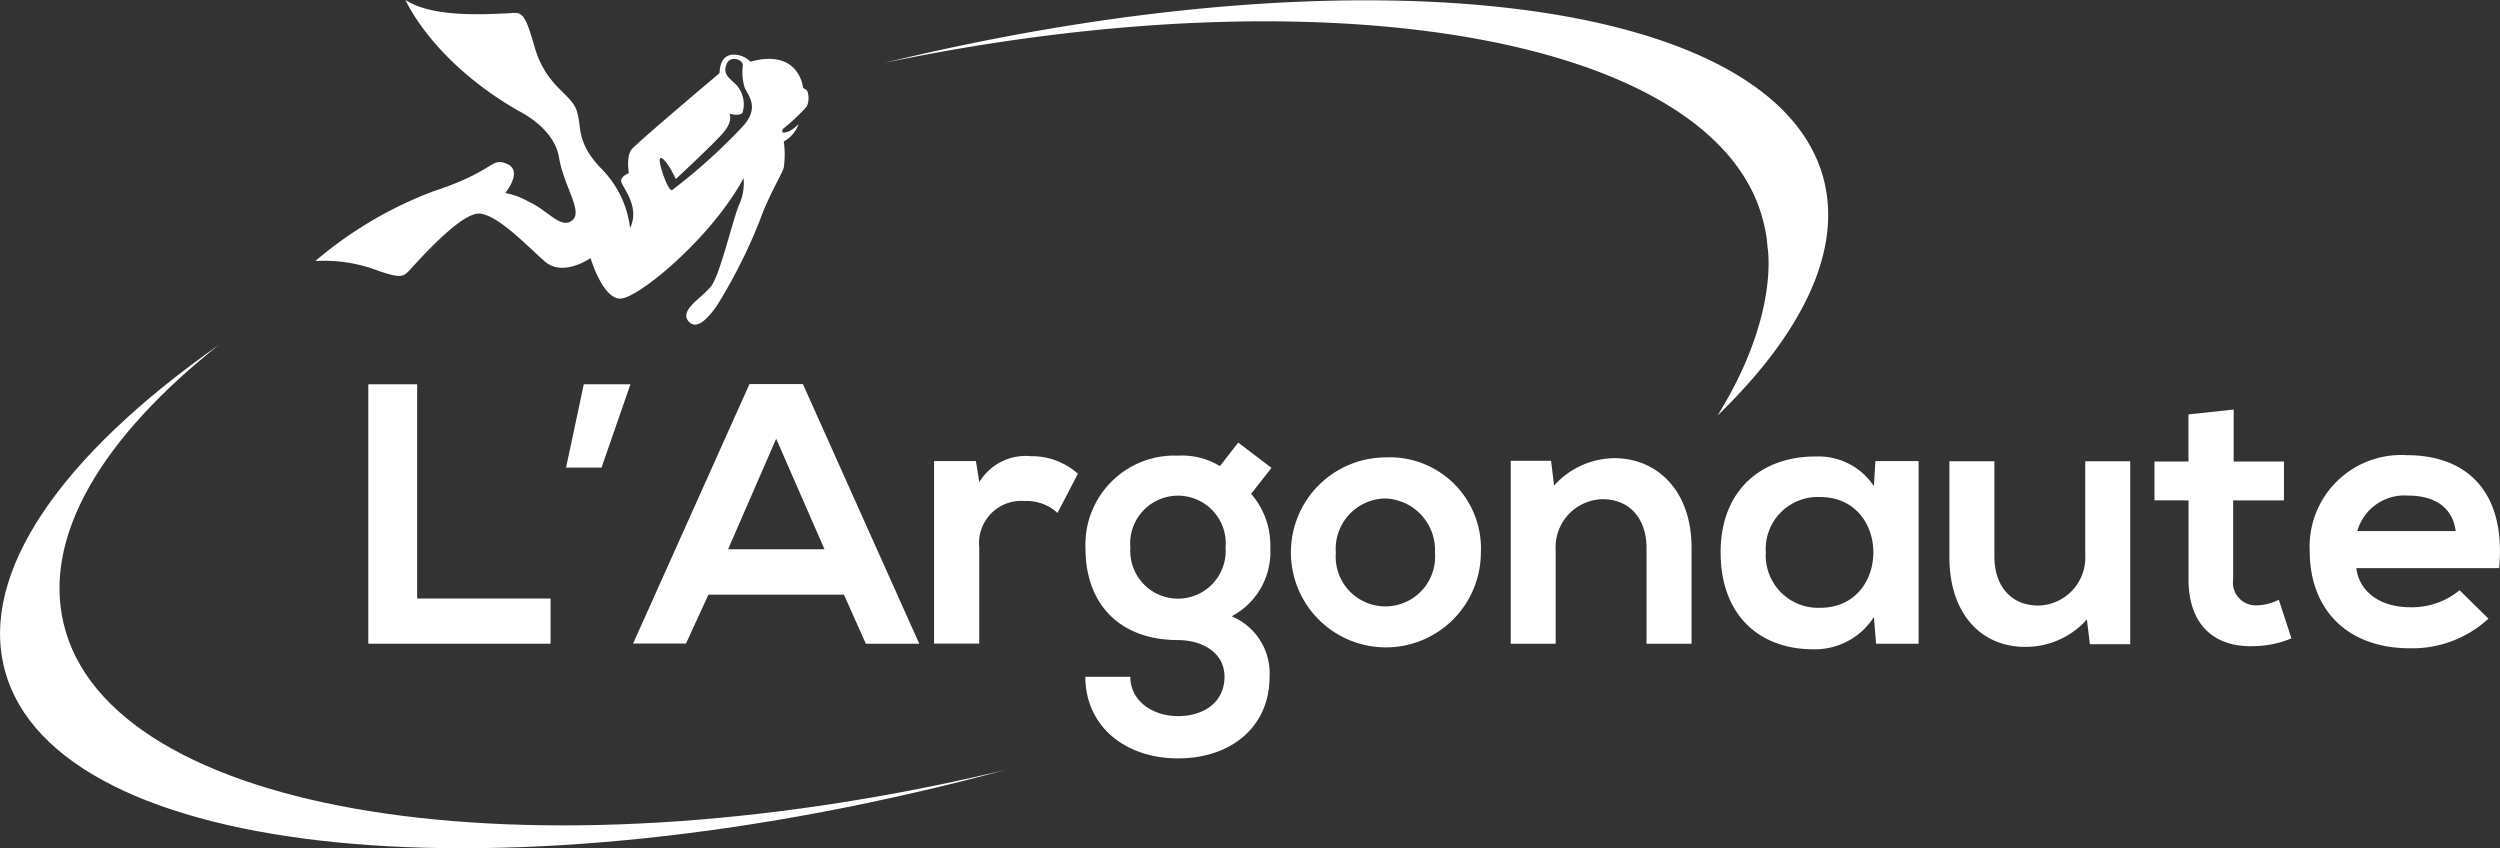
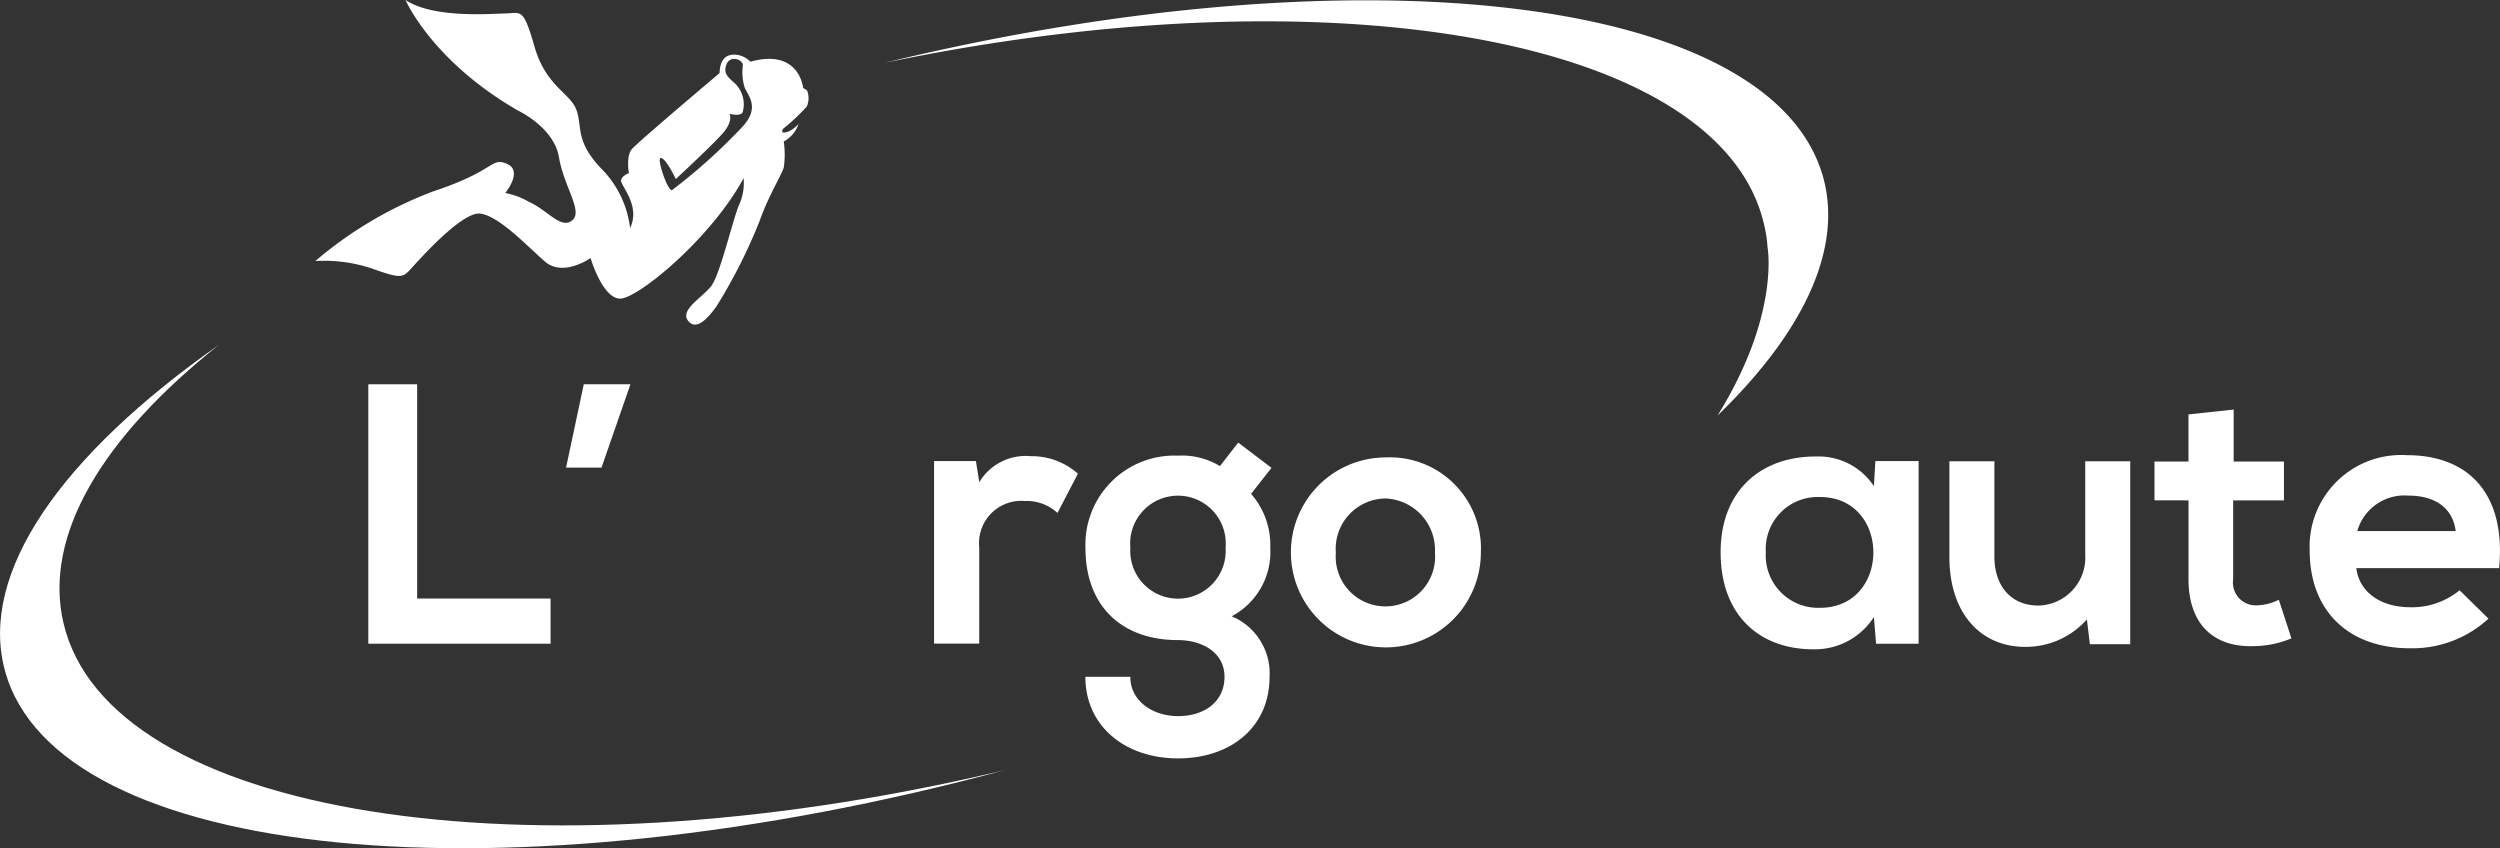
<svg xmlns="http://www.w3.org/2000/svg" width="167.343" height="56.779" viewBox="0 0 167.343 56.779">
  <rect x="0" y="0" width="167.343" height="56.779" fill="#333333" stroke="none" />
  <g id="Groupe_2" data-name="Groupe 2" transform="translate(0.019)">
    <path id="Tracé_1" data-name="Tracé 1" d="M162.71,6.049l-.26-.163s-.244-2.667-3.528-1.756a1.565,1.565,0,0,0-1.041-.472c-.65-.016-.992.374-1.024,1.236,0,0-5.48,4.618-5.87,5.089-.407.472-.2,1.61-.2,1.61s-.455.146-.52.472c-.065.341,1.333,1.691.6,3.2a6.764,6.764,0,0,0-1.9-3.951c-1.789-1.854-1.285-2.813-1.691-3.951s-2.049-1.577-2.813-4.26-.911-2.211-2.016-2.2c-1.122.033-4.813.309-6.618-.911.033.065,1.789,4.1,7.545,7.415,0,0,2.406,1.122,2.732,3.122.341,2,1.642,3.642.878,4.228-.764.6-1.593-.667-2.927-1.268a4.917,4.917,0,0,0-1.545-.569s1.22-1.48.114-1.951c-1.089-.472-.732.455-4.927,1.837a26.547,26.547,0,0,0-7.9,4.667,10.129,10.129,0,0,1,3.789.5c1.854.667,2.049.618,2.52.114s3.447-3.919,4.715-3.789c1.268.146,3.138,2.163,4.358,3.22,1.22,1.041,3.041-.244,3.041-.244s.8,2.715,1.984,2.715,6.1-4.049,8.26-8.065a3.527,3.527,0,0,1-.341,1.87c-.472,1.268-1.236,4.52-1.8,5.317-.569.78-2.146,1.61-1.577,2.358.569.732,1.382-.244,1.9-.959a35.742,35.742,0,0,0,2.878-5.691c.618-1.74,1.447-3.041,1.626-3.593a6,6,0,0,0,0-1.756,2.088,2.088,0,0,0,.992-1.171s-.553.634-1.073.569a.273.273,0,0,1,.033-.244,12.508,12.508,0,0,0,1.593-1.5A1.382,1.382,0,0,0,162.71,6.049ZM158.4,8.472a38.082,38.082,0,0,1-4.732,4.26c-.293,0-.878-1.74-.813-2.065s.553.228,1.073,1.317c0,0,2.406-2.228,3.138-3.057s.455-1.317.455-1.317.683.211.878-.081a1.942,1.942,0,0,0-.52-1.951c-.455-.407-.8-.667-.553-1.285s1.122-.309,1.089.1a3.546,3.546,0,0,0,.114,1.447C158.776,6.423,159.572,7.2,158.4,8.472Z" transform="translate(-108.71)" fill="#fff" />
    <path id="Tracé_2" data-name="Tracé 2" d="M67.5,170.39c-.016,0-.049.016-.065.016-33.61,9.106-63.658,6.146-67.122-6.6-1.789-6.569,3.837-14.455,14.309-21.8-7.756,6.146-11.772,12.748-10.39,18.618C7.253,173.512,35.2,177.984,66.635,170.6,66.911,170.537,67.2,170.471,67.5,170.39Z" transform="translate(0 -118.911)" fill="#fff" />
    <path id="Tracé_3" data-name="Tracé 3" d="M419.772,27.932c4.211-6.764,3.35-11.285,3.35-11.285a8.646,8.646,0,0,0-.244-1.561C419.967,2.664,393.984-1.938,364,4.322c31.854-7.74,59.545-4.52,62.862,7.707C428.163,16.859,425.463,22.42,419.772,27.932Z" transform="translate(-304.829 -0.111)" fill="#fff" />
    <g id="Groupe_1" data-name="Groupe 1" transform="translate(24.635 25.707)">
      <path id="Tracé_5" data-name="Tracé 5" d="M154.868,158.2v14.341H163.8v3.024H151.6V158.2Z" transform="translate(-151.6 -158.184)" fill="#fff" />
      <path id="Tracé_6" data-name="Tracé 6" d="M234.187,158.2h3.122l-1.935,5.577H233Z" transform="translate(-219.764 -158.184)" fill="#fff" />
-       <path id="Tracé_7" data-name="Tracé 7" d="M274.714,172.2h-9.073l-1.5,3.268H260.6l7.789-17.366h3.577l7.789,17.382h-3.577Zm-4.537-10.439-3.22,7.4h6.455Z" transform="translate(-242.876 -158.1)" fill="#fff" />
      <path id="Tracé_8" data-name="Tracé 8" d="M387.3,188.125l.228,1.415a3.613,3.613,0,0,1,3.447-1.74,4.656,4.656,0,0,1,3.154,1.171L392.76,191.6a3.014,3.014,0,0,0-2.179-.8,2.826,2.826,0,0,0-3.057,3.106v6.439H384.5V188.125Z" transform="translate(-346.63 -182.971)" fill="#fff" />
      <path id="Tracé_9" data-name="Tracé 9" d="M457.028,182.2l2.228,1.691-1.366,1.74a5.21,5.21,0,0,1,1.285,3.626,4.862,4.862,0,0,1-2.585,4.569,4.137,4.137,0,0,1,2.537,4.049c0,3.366-2.585,5.463-6.13,5.463s-6.2-2.163-6.2-5.463h3.008c0,1.593,1.463,2.634,3.2,2.634s3.106-.943,3.106-2.634-1.594-2.455-3.106-2.455c-3.821,0-6.2-2.325-6.2-6.146a5.958,5.958,0,0,1,6.2-6.2,4.887,4.887,0,0,1,2.8.7Zm-7.219,7.041a3.194,3.194,0,1,0,6.374,0,3.2,3.2,0,1,0-6.374,0Z" transform="translate(-398.8 -178.281)" fill="#fff" />
      <path id="Tracé_10" data-name="Tracé 10" d="M544.115,194.674a6.358,6.358,0,1,1-6.39-6.374A6.1,6.1,0,0,1,544.115,194.674Zm-9.707,0a3.328,3.328,0,1,0,6.634,0,3.452,3.452,0,0,0-3.317-3.626A3.37,3.37,0,0,0,534.408,194.674Z" transform="translate(-469.644 -183.389)" fill="#fff" />
-       <path id="Tracé_11" data-name="Tracé 11" d="M630.989,201.023v-6.406c0-1.854-1.024-3.268-2.959-3.268a3.215,3.215,0,0,0-3.122,3.415v6.26H621.9V188.779h2.7l.2,1.659a5.506,5.506,0,0,1,4.016-1.837c2.878,0,5.187,2.163,5.187,6v6.423Z" transform="translate(-545.429 -183.641)" fill="#fff" />
      <path id="Tracé_12" data-name="Tracé 12" d="M718.658,188.208h2.894v12.228h-2.846l-.146-1.789a4.689,4.689,0,0,1-3.967,2.163c-3.626.033-6.293-2.211-6.293-6.5,0-4.211,2.8-6.423,6.374-6.406a4.444,4.444,0,0,1,3.886,1.984Zm-7.333,6.1a3.508,3.508,0,0,0,3.626,3.724c4.764,0,4.764-7.415,0-7.415A3.482,3.482,0,0,0,711.324,194.306Z" transform="translate(-617.78 -183.054)" fill="#fff" />
      <path id="Tracé_13" data-name="Tracé 13" d="M805.508,189.8v6.406c0,1.854,1.024,3.268,2.959,3.268a3.215,3.215,0,0,0,3.122-3.415v-6.244H814.6V202.06h-2.7l-.2-1.659a5.462,5.462,0,0,1-4.146,1.837c-2.927,0-5.057-2.211-5.057-6v-6.423h3.008Z" transform="translate(-696.663 -184.646)" fill="#fff" />
      <path id="Tracé_14" data-name="Tracé 14" d="M892.2,168.6v3.48h3.366v2.6h-3.4v5.285a1.523,1.523,0,0,0,1.593,1.74,3.369,3.369,0,0,0,1.463-.374l.846,2.585a6.7,6.7,0,0,1-2.5.52c-2.65.1-4.39-1.415-4.39-4.472v-5.285H886.9v-2.6h2.276v-3.154Z" transform="translate(-767.339 -166.893)" fill="#fff" />
      <path id="Tracé_15" data-name="Tracé 15" d="M953.922,194.977c.2,1.512,1.512,2.6,3.642,2.6a5.015,5.015,0,0,0,3.268-1.138l1.935,1.9a7.525,7.525,0,0,1-5.252,1.984c-4.211,0-6.715-2.6-6.715-6.52a6.128,6.128,0,0,1,6.5-6.406c4.1,0,6.65,2.537,6.179,7.561h-9.561Zm6.65-2.5c-.2-1.593-1.431-2.374-3.171-2.374a3.28,3.28,0,0,0-3.415,2.374Z" transform="translate(-820.849 -182.636)" fill="#fff" />
    </g>
  </g>
</svg>